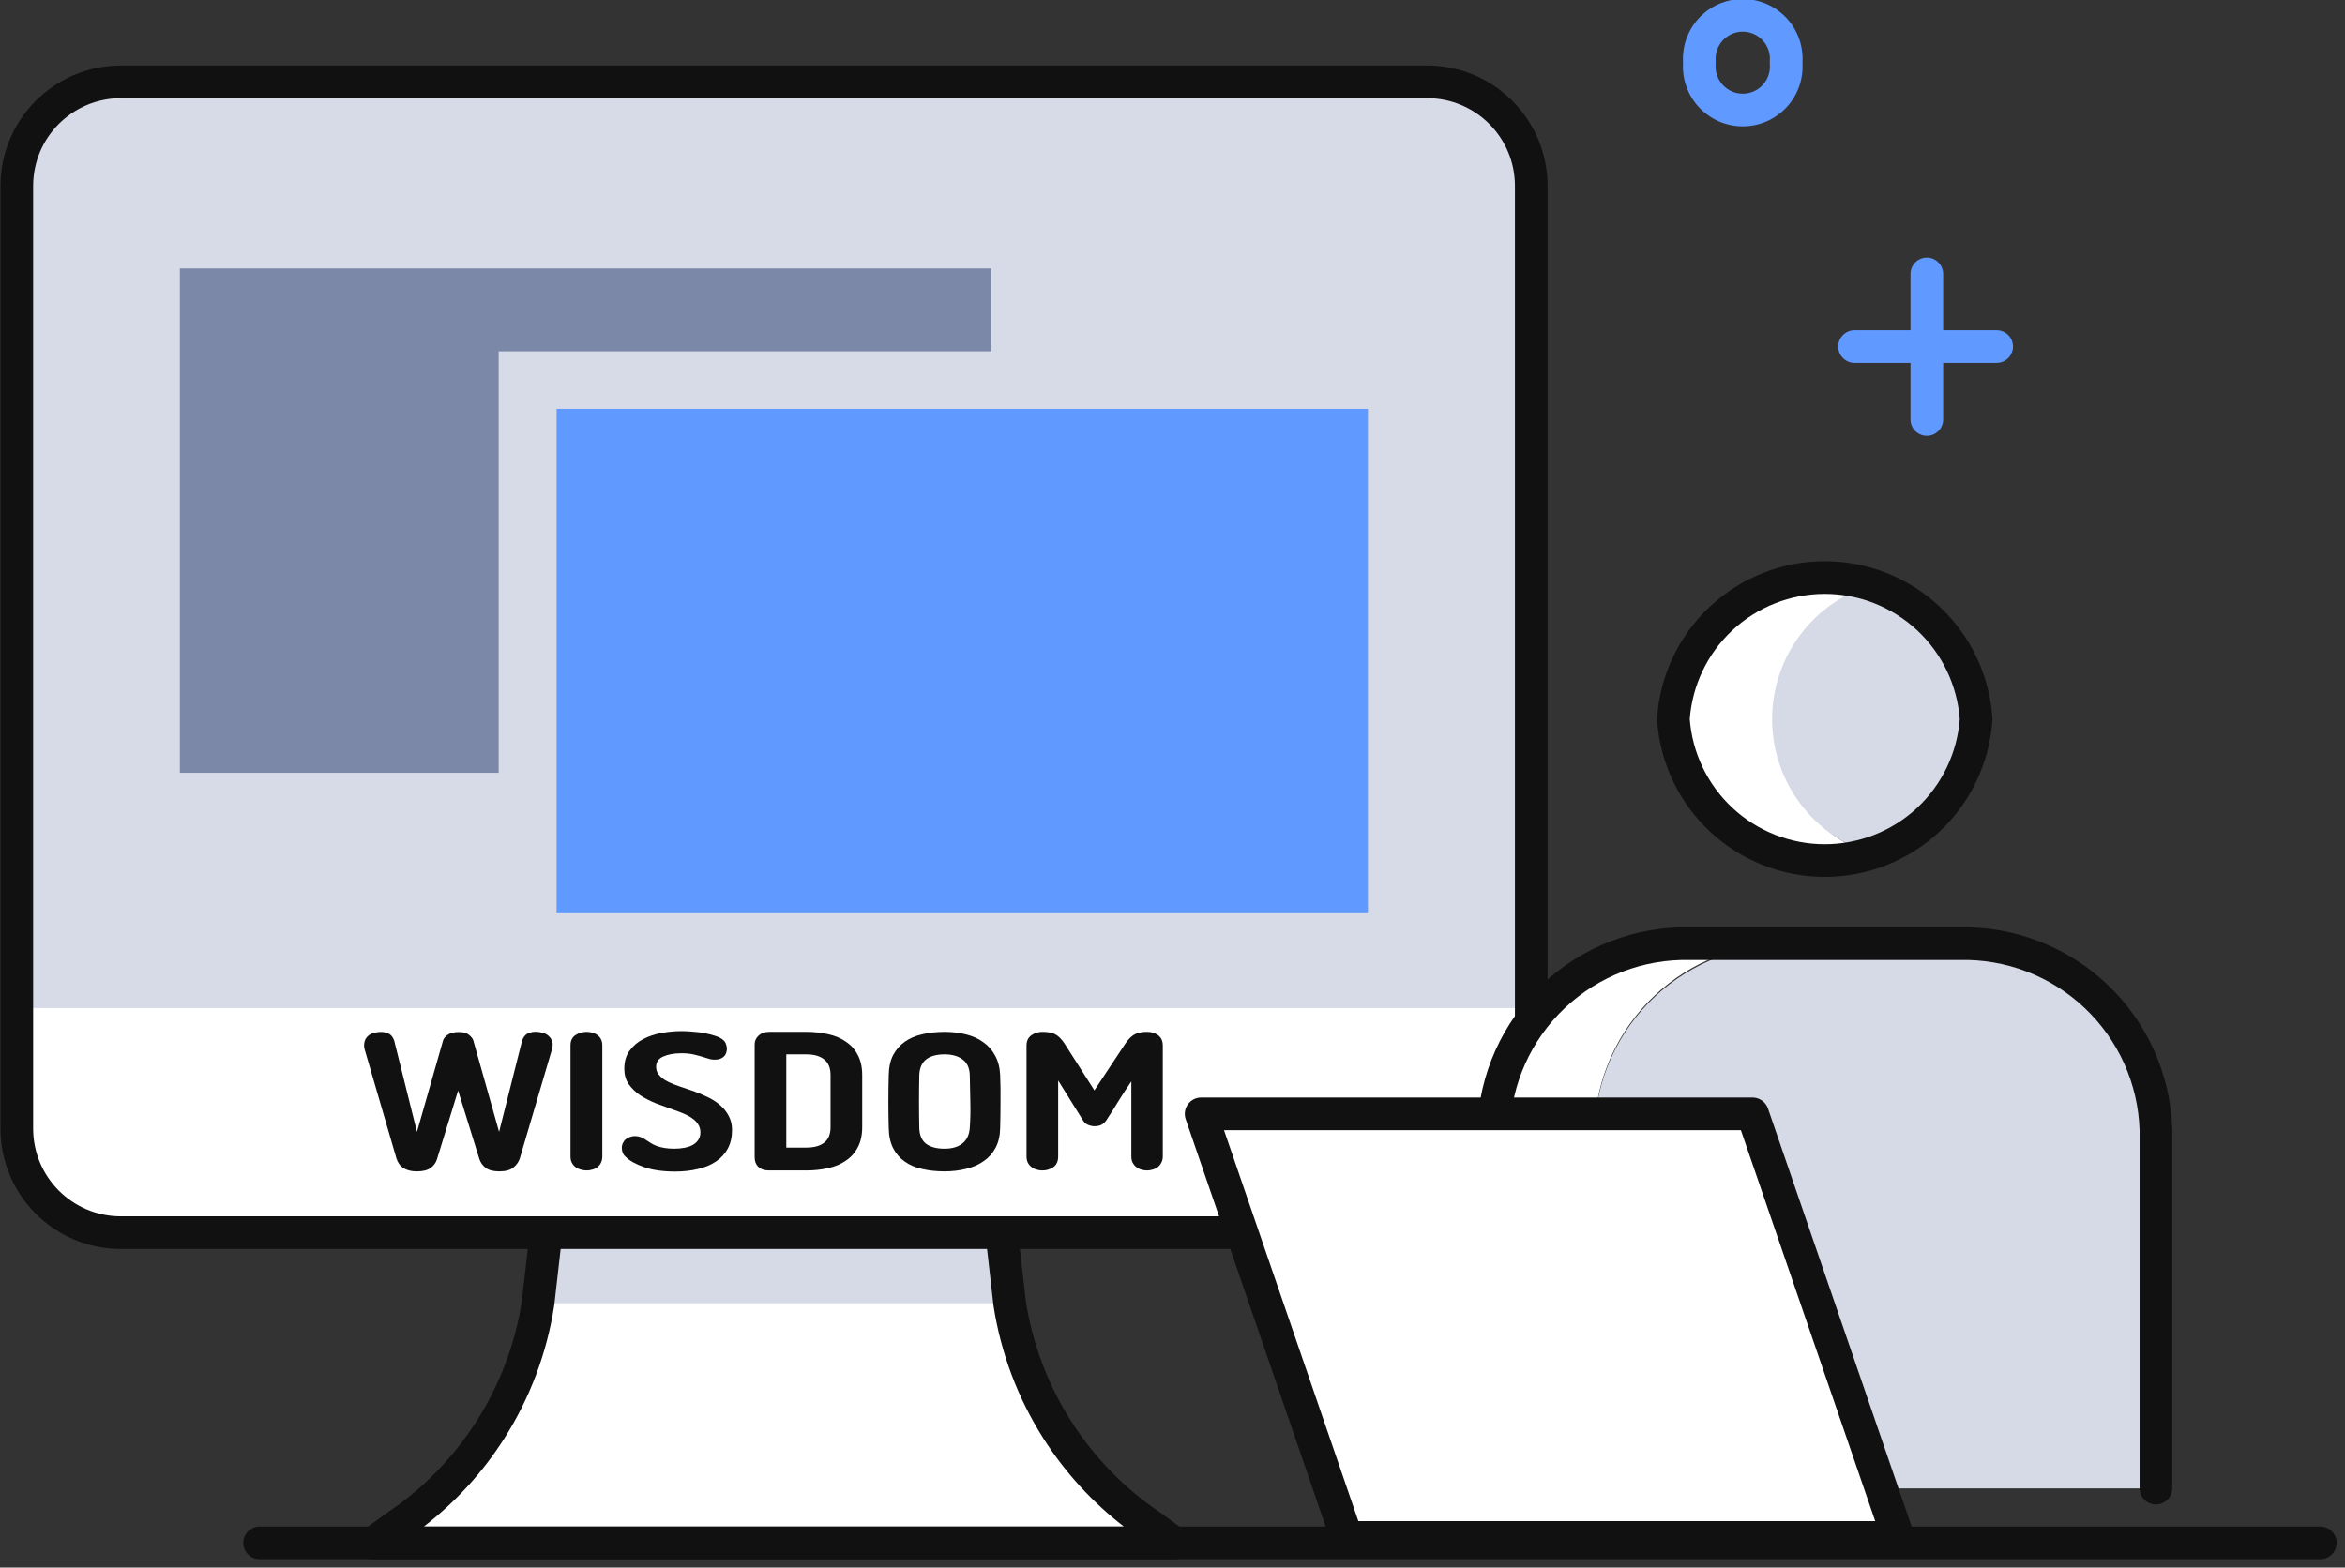
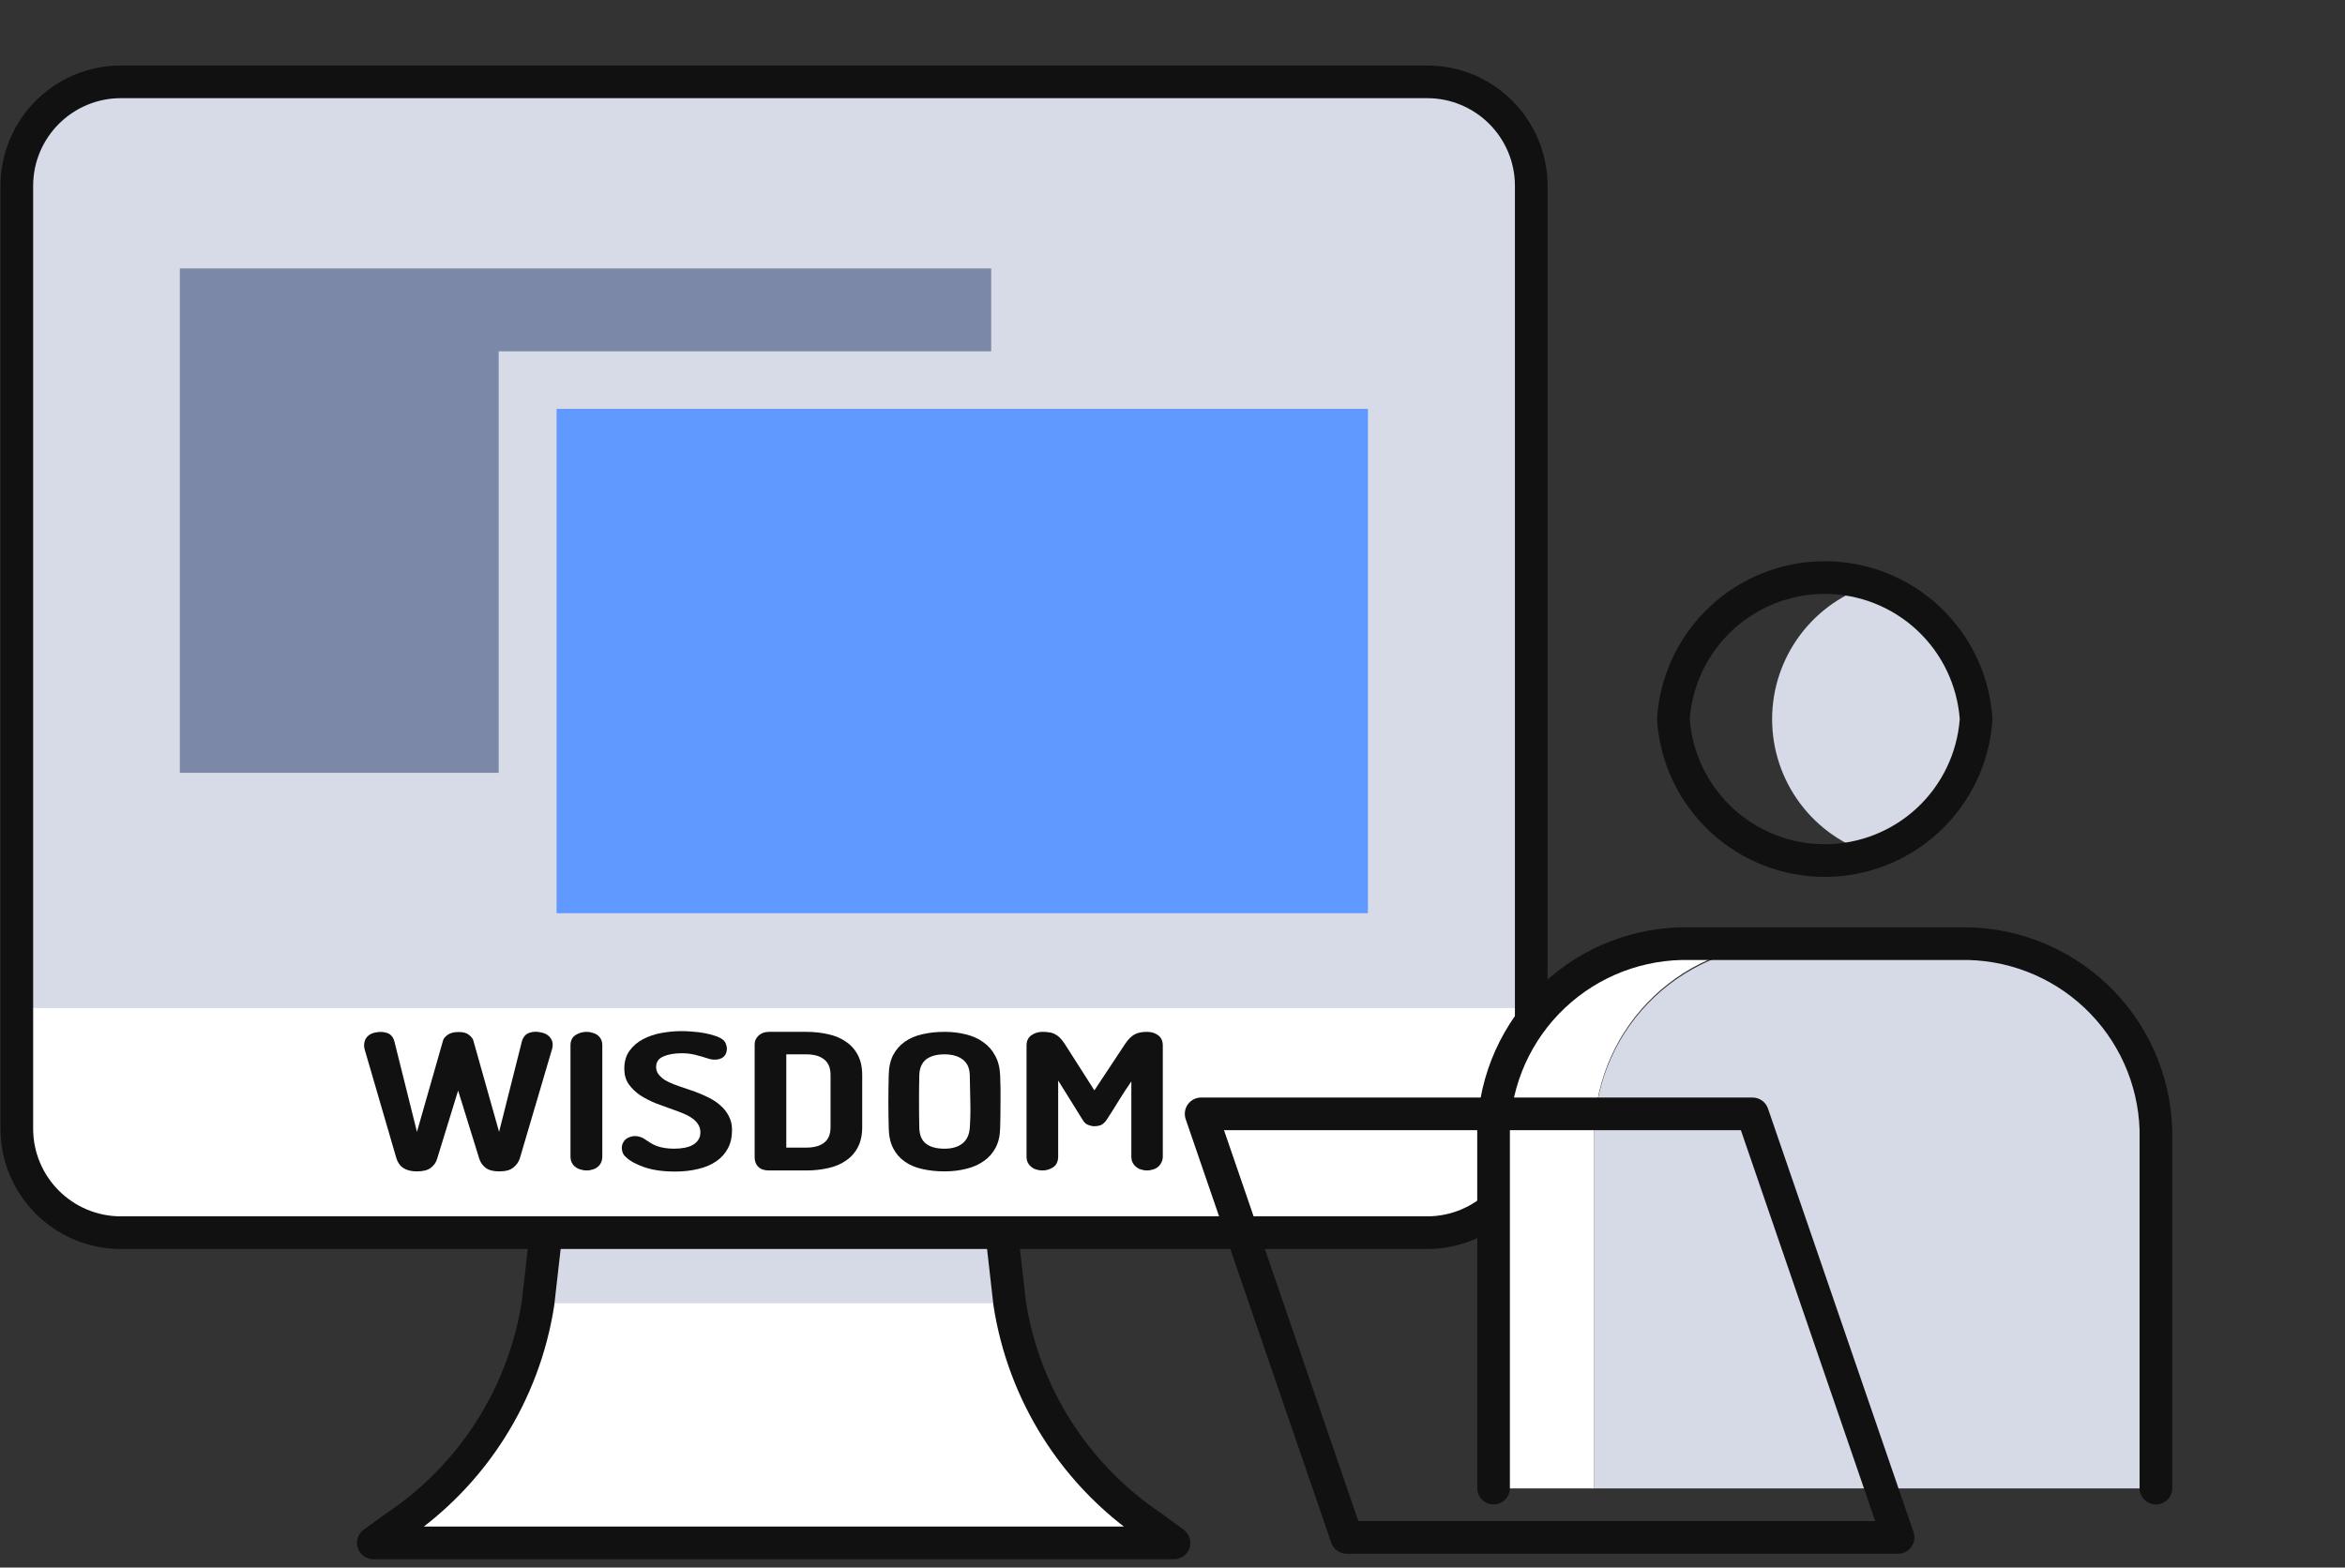
<svg xmlns="http://www.w3.org/2000/svg" width="172" height="115" viewBox="0 0 172 115" fill="none">
  <rect x="0" y="0" width="172" height="115" fill="#333333" stroke="none" />
  <g clip-path="url(#clip0_2481_139802)">
-     <path d="M84.506 112.011C81.723 110.15 79.357 107.73 77.558 104.907C75.759 102.083 74.567 98.916 74.056 95.607L73.277 88.749H40.244L39.466 95.607C38.955 98.916 37.763 102.083 35.964 104.907C34.165 107.73 31.799 110.15 29.016 112.011L27.383 113.191H86.114L84.506 112.011Z" fill="white" />
+     <path d="M84.506 112.011C81.723 110.15 79.357 107.73 77.558 104.907L73.277 88.749H40.244L39.466 95.607C38.955 98.916 37.763 102.083 35.964 104.907C34.165 107.73 31.799 110.15 29.016 112.011L27.383 113.191H86.114L84.506 112.011Z" fill="white" />
    <path d="M74.055 95.607L73.277 88.75H40.244L39.465 95.607" fill="#D6D9E6" />
    <path fill-rule="evenodd" clip-rule="evenodd" d="M39.053 88.614C39.122 88.009 39.634 87.552 40.243 87.552H73.276C73.885 87.552 74.398 88.009 74.466 88.614L75.242 95.448C75.73 98.584 76.862 101.586 78.567 104.263C80.277 106.947 82.525 109.246 85.171 111.015C85.185 111.025 85.2 111.035 85.214 111.045L86.822 112.226C87.239 112.532 87.412 113.072 87.251 113.564C87.09 114.056 86.63 114.389 86.112 114.389H27.382C26.862 114.389 26.402 114.054 26.242 113.56C26.082 113.066 26.259 112.525 26.68 112.221L28.312 111.04C28.324 111.031 28.336 111.023 28.349 111.015C30.994 109.246 33.242 106.947 34.952 104.263C36.658 101.586 37.79 98.584 38.277 95.448L39.053 88.614ZM41.313 89.947L40.655 95.742C40.653 95.758 40.651 95.774 40.648 95.79C40.112 99.263 38.861 102.587 36.973 105.55C35.396 108.025 33.404 110.204 31.088 111.993H82.431C80.115 110.204 78.123 108.025 76.546 105.55C74.658 102.587 73.407 99.263 72.871 95.79C72.868 95.774 72.866 95.758 72.865 95.742L72.207 89.947H41.313Z" fill="#111111" />
-     <path fill-rule="evenodd" clip-rule="evenodd" d="M17.844 113.191C17.844 112.53 18.38 111.993 19.042 111.993H170.19C170.851 111.993 171.387 112.53 171.387 113.191C171.387 113.853 170.851 114.389 170.19 114.389H19.042C18.38 114.389 17.844 113.853 17.844 113.191Z" fill="#111111" />
    <path d="M104.678 90.433H8.845C6.846 90.433 4.929 89.639 3.516 88.225C2.103 86.812 1.309 84.895 1.309 82.897V13.64C1.309 11.642 2.103 9.725 3.516 8.312C4.929 6.898 6.846 6.104 8.845 6.104H104.678C106.677 6.104 108.593 6.898 110.007 8.312C111.42 9.725 112.214 11.642 112.214 13.64V82.897C112.214 84.895 111.42 86.812 110.007 88.225C108.593 89.639 106.677 90.433 104.678 90.433Z" fill="white" />
    <mask id="mask0_2481_139802" style="mask-type:luminance" maskUnits="userSpaceOnUse" x="1" y="6" width="112" height="85">
      <path d="M104.679 6.004H8.871C4.653 6.004 1.234 9.423 1.234 13.64V82.796C1.234 87.014 4.653 90.433 8.871 90.433H104.679C108.897 90.433 112.316 87.014 112.316 82.796V13.64C112.316 9.423 108.897 6.004 104.679 6.004Z" fill="white" />
    </mask>
    <g mask="url(#mask0_2481_139802)">
      <path d="M113.472 6.481H0.055V73.954H113.472V6.481Z" fill="#D7DBE8" />
    </g>
    <path fill-rule="evenodd" clip-rule="evenodd" d="M8.87 7.202C5.314 7.202 2.431 10.084 2.431 13.64V82.796C2.431 86.352 5.314 89.235 8.87 89.235H104.678C108.234 89.235 111.116 86.352 111.116 82.796V13.64C111.116 10.084 108.234 7.202 104.678 7.202H8.87ZM0.035 13.64C0.035 8.761 3.99 4.806 8.87 4.806H104.678C109.557 4.806 113.512 8.761 113.512 13.64V82.796C113.512 87.675 109.557 91.63 104.678 91.63H8.87C3.99 91.63 0.035 87.675 0.035 82.796V13.64Z" fill="#111111" />
    <path d="M100.334 29.994H40.824V66.996H100.334V29.994Z" fill="#6099FF" />
    <path d="M36.578 25.773H72.701V19.694H13.191V56.696H36.578V25.773Z" fill="#7C88A7" />
-     <path d="M130.124 52.752C130.161 50.533 130.897 48.381 132.227 46.604C133.558 44.827 135.415 43.515 137.534 42.855C136.342 42.462 135.096 42.258 133.841 42.252C132.423 42.212 131.01 42.452 129.684 42.958C128.358 43.464 127.145 44.226 126.114 45.201C125.083 46.177 124.254 47.345 123.675 48.641C123.096 49.937 122.777 51.334 122.738 52.752C122.817 55.62 124.031 58.339 126.112 60.312C128.194 62.285 130.974 63.352 133.841 63.278C135.09 63.312 136.336 63.151 137.534 62.8C135.392 62.129 133.52 60.793 132.188 58.987C130.856 57.18 130.133 54.997 130.124 52.752Z" fill="white" />
    <path d="M144.945 52.752C144.9 50.517 144.145 48.354 142.791 46.575C141.436 44.796 139.552 43.493 137.409 42.855C135.266 43.481 133.383 44.786 132.044 46.572C130.704 48.359 129.98 50.532 129.98 52.765C129.98 54.998 130.704 57.171 132.044 58.957C133.383 60.744 135.266 62.048 137.409 62.675C139.554 62.032 141.439 60.724 142.793 58.941C144.148 57.158 144.901 54.991 144.945 52.752Z" fill="#D6D9E6" />
    <path d="M131.38 69.306H123.995C120.281 69.205 116.677 70.577 113.971 73.123C111.264 75.669 109.675 79.183 109.551 82.896V109.197H116.936V82.896C117.041 79.167 118.621 75.632 121.328 73.066C124.036 70.499 127.651 69.111 131.38 69.206" fill="white" />
    <path d="M143.665 69.306H131.382C127.669 69.212 124.069 70.586 121.364 73.131C118.66 75.675 117.069 79.185 116.938 82.897V109.197H158.135V82.897C158.029 79.163 156.446 75.624 153.733 73.057C151.02 70.49 147.399 69.105 143.665 69.206" fill="#D6D9E6" />
    <path fill-rule="evenodd" clip-rule="evenodd" d="M125.422 44.496C127.706 42.361 130.715 41.173 133.841 41.173C136.966 41.173 139.976 42.361 142.259 44.496C144.542 46.631 145.929 49.553 146.139 52.672C146.143 52.725 146.143 52.779 146.139 52.833C145.929 55.952 144.542 58.874 142.259 61.009C139.976 63.144 136.966 64.331 133.841 64.331C130.715 64.331 127.706 63.144 125.422 61.009C123.139 58.874 121.752 55.952 121.542 52.833C121.539 52.779 121.539 52.725 121.542 52.672C121.752 49.553 123.139 46.631 125.422 44.496ZM133.841 43.569C131.322 43.569 128.898 44.526 127.059 46.246C125.239 47.947 124.126 50.27 123.939 52.752C124.126 55.235 125.239 57.557 127.059 59.259C128.898 60.979 131.322 61.935 133.841 61.935C136.359 61.935 138.783 60.979 140.623 59.259C142.442 57.557 143.555 55.235 143.743 52.752C143.555 50.27 142.442 47.947 140.623 46.246C138.783 44.526 136.359 43.569 133.841 43.569ZM152.899 73.944C150.418 71.6 147.108 70.336 143.695 70.429C143.684 70.429 143.673 70.429 143.663 70.429H123.994C123.983 70.429 123.973 70.429 123.963 70.429C120.555 70.342 117.251 71.609 114.774 73.952C112.301 76.291 110.854 79.513 110.747 82.915V109.172C110.747 109.834 110.211 110.37 109.549 110.37C108.888 110.37 108.352 109.834 108.352 109.172V82.897C108.352 82.885 108.352 82.873 108.352 82.861C108.473 78.819 110.19 74.99 113.127 72.212C116.06 69.437 119.972 67.935 124.009 68.033H143.647C147.687 67.928 151.606 69.426 154.544 72.202C157.487 74.981 159.208 78.814 159.329 82.861C159.33 82.873 159.33 82.885 159.33 82.897V109.172C159.33 109.834 158.793 110.37 158.132 110.37C157.47 110.37 156.934 109.834 156.934 109.172V82.915C156.827 79.509 155.377 76.284 152.899 73.944Z" fill="#111111" />
-     <path d="M98.774 112.789H139.217L128.541 81.716H88.098L98.774 112.789Z" fill="white" />
    <path fill-rule="evenodd" clip-rule="evenodd" d="M87.125 81.02C87.35 80.705 87.713 80.518 88.1 80.518H128.544C129.055 80.518 129.51 80.843 129.677 81.327L140.353 112.4C140.478 112.766 140.42 113.17 140.195 113.485C139.97 113.8 139.607 113.987 139.22 113.987H98.776C98.265 113.987 97.81 113.663 97.643 113.179L86.967 82.105C86.842 81.739 86.9 81.335 87.125 81.02ZM89.778 82.914L99.631 111.592H137.542L127.689 82.914H89.778Z" fill="#111111" />
-     <path fill-rule="evenodd" clip-rule="evenodd" d="M126.057 0.298C126.614 0.053 127.217 -0.074 127.826 -0.074C128.435 -0.074 129.037 0.053 129.595 0.298C130.152 0.544 130.652 0.903 131.063 1.352C131.474 1.801 131.787 2.331 131.983 2.908C132.166 3.452 132.242 4.025 132.205 4.597C132.242 5.169 132.166 5.742 131.983 6.286C131.787 6.863 131.474 7.393 131.063 7.842C130.652 8.291 130.152 8.65 129.595 8.896C129.037 9.141 128.435 9.268 127.826 9.268C127.217 9.268 126.614 9.141 126.057 8.896C125.499 8.65 124.999 8.291 124.588 7.842C124.177 7.393 123.864 6.863 123.669 6.286C123.485 5.742 123.41 5.169 123.447 4.597C123.41 4.025 123.485 3.452 123.669 2.908C123.864 2.331 124.177 1.801 124.588 1.352C124.999 0.903 125.499 0.544 126.057 0.298ZM127.826 2.322C127.549 2.322 127.276 2.379 127.023 2.491C126.77 2.602 126.542 2.765 126.356 2.969C126.169 3.173 126.027 3.414 125.938 3.676C125.85 3.938 125.817 4.215 125.841 4.491C125.847 4.561 125.847 4.633 125.841 4.703C125.817 4.979 125.85 5.256 125.938 5.518C126.027 5.78 126.169 6.021 126.356 6.225C126.542 6.429 126.77 6.592 127.023 6.703C127.276 6.815 127.549 6.872 127.826 6.872C128.102 6.872 128.376 6.815 128.629 6.703C128.882 6.592 129.109 6.429 129.296 6.225C129.482 6.021 129.624 5.78 129.713 5.518C129.802 5.256 129.835 4.979 129.81 4.703C129.804 4.633 129.804 4.561 129.81 4.491C129.835 4.215 129.802 3.938 129.713 3.676C129.624 3.414 129.482 3.173 129.296 2.969C129.109 2.765 128.882 2.602 128.629 2.491C128.376 2.379 128.102 2.322 127.826 2.322ZM141.328 18.898C141.989 18.898 142.526 19.434 142.526 20.096V24.224H146.452C147.114 24.224 147.65 24.76 147.65 25.422C147.65 26.083 147.114 26.619 146.452 26.619H142.526V30.772C142.526 31.434 141.989 31.97 141.328 31.97C140.666 31.97 140.13 31.434 140.13 30.772V26.619H136.027C135.366 26.619 134.829 26.083 134.829 25.422C134.829 24.76 135.366 24.224 136.027 24.224H140.13V20.096C140.13 19.434 140.666 18.898 141.328 18.898Z" fill="#6099FF" />
    <path d="M82.981 79.335C82.677 79.774 82.364 80.252 82.042 80.771C81.728 81.29 81.429 81.764 81.143 82.193C81.017 82.363 80.883 82.479 80.74 82.542C80.597 82.596 80.441 82.623 80.271 82.623C80.127 82.623 79.975 82.591 79.814 82.528C79.653 82.466 79.524 82.35 79.425 82.18L77.614 79.268V84.836C77.614 85.203 77.493 85.467 77.252 85.628C77.019 85.789 76.755 85.869 76.46 85.869C76.308 85.869 76.161 85.847 76.017 85.802C75.883 85.766 75.763 85.704 75.655 85.614C75.548 85.534 75.458 85.427 75.387 85.292C75.324 85.167 75.293 85.015 75.293 84.836V76.706C75.293 76.375 75.409 76.124 75.642 75.954C75.883 75.784 76.156 75.7 76.46 75.7C76.648 75.7 76.818 75.713 76.97 75.74C77.122 75.758 77.261 75.802 77.386 75.874C77.511 75.936 77.632 76.026 77.748 76.142C77.865 76.258 77.981 76.406 78.097 76.585L80.271 79.993L82.525 76.585C82.748 76.254 82.972 76.026 83.195 75.901C83.428 75.766 83.741 75.7 84.135 75.7C84.457 75.7 84.729 75.784 84.953 75.954C85.177 76.124 85.288 76.375 85.288 76.706V84.836C85.288 85.015 85.253 85.167 85.181 85.292C85.118 85.427 85.034 85.534 84.926 85.614C84.819 85.704 84.694 85.766 84.55 85.802C84.416 85.847 84.278 85.869 84.135 85.869C83.991 85.869 83.848 85.847 83.705 85.802C83.571 85.766 83.45 85.704 83.343 85.614C83.236 85.534 83.146 85.427 83.075 85.292C83.012 85.167 82.981 85.015 82.981 84.836V79.335Z" fill="#111111" />
    <path d="M69.279 85.936C68.689 85.936 68.143 85.878 67.642 85.762C67.15 85.655 66.721 85.471 66.354 85.212C65.996 84.961 65.715 84.635 65.509 84.233C65.303 83.83 65.196 83.338 65.187 82.757C65.169 82.113 65.16 81.473 65.16 80.838C65.16 80.194 65.169 79.537 65.187 78.866C65.196 78.293 65.303 77.806 65.509 77.403C65.724 77.001 66.01 76.674 66.368 76.424C66.734 76.165 67.164 75.981 67.656 75.874C68.156 75.758 68.698 75.7 69.279 75.7C69.843 75.7 70.366 75.762 70.849 75.887C71.332 76.004 71.752 76.191 72.11 76.451C72.477 76.701 72.767 77.028 72.982 77.43C73.206 77.824 73.331 78.302 73.358 78.866C73.385 79.51 73.394 80.167 73.385 80.838C73.385 81.509 73.376 82.148 73.358 82.757C73.349 83.32 73.237 83.803 73.022 84.206C72.808 84.608 72.517 84.935 72.15 85.185C71.784 85.444 71.354 85.632 70.862 85.749C70.37 85.874 69.843 85.936 69.279 85.936ZM71.131 78.866C71.113 78.347 70.938 77.967 70.607 77.725C70.276 77.475 69.834 77.35 69.279 77.35C68.698 77.35 68.246 77.475 67.924 77.725C67.611 77.976 67.445 78.36 67.428 78.879C67.401 80.176 67.401 81.469 67.428 82.757C67.445 83.284 67.611 83.669 67.924 83.91C68.246 84.152 68.698 84.273 69.279 84.273C69.825 84.273 70.258 84.147 70.581 83.897C70.911 83.638 71.095 83.253 71.131 82.743C71.175 82.108 71.189 81.473 71.171 80.838C71.162 80.203 71.148 79.546 71.131 78.866Z" fill="#111111" />
    <path d="M59.135 75.7C59.708 75.7 60.244 75.758 60.745 75.874C61.246 75.981 61.68 76.165 62.047 76.424C62.422 76.674 62.713 77.001 62.919 77.403C63.133 77.806 63.241 78.293 63.241 78.866V82.689C63.241 83.271 63.133 83.763 62.919 84.165C62.713 84.568 62.422 84.894 62.047 85.145C61.68 85.404 61.246 85.588 60.745 85.695C60.244 85.811 59.708 85.869 59.135 85.869H56.398C56.058 85.869 55.799 85.78 55.62 85.601C55.441 85.431 55.352 85.198 55.352 84.903V76.612C55.352 76.361 55.45 76.147 55.647 75.968C55.843 75.789 56.098 75.7 56.411 75.7H59.135ZM57.673 84.192H59.135C59.708 84.192 60.146 84.072 60.45 83.83C60.763 83.588 60.919 83.208 60.919 82.689V78.866C60.919 78.347 60.763 77.967 60.45 77.725C60.146 77.475 59.708 77.35 59.135 77.35H57.673V84.192Z" fill="#111111" />
    <path d="M49.453 84.272C49.722 84.272 49.972 84.25 50.205 84.205C50.446 84.16 50.652 84.089 50.822 83.99C50.992 83.892 51.126 83.767 51.224 83.615C51.323 83.463 51.372 83.284 51.372 83.078C51.372 82.845 51.314 82.644 51.197 82.474C51.09 82.304 50.943 82.157 50.755 82.031C50.567 81.897 50.352 81.781 50.111 81.683C49.869 81.584 49.619 81.49 49.359 81.401C48.957 81.258 48.541 81.106 48.112 80.945C47.691 80.775 47.307 80.578 46.958 80.354C46.618 80.122 46.336 79.849 46.112 79.536C45.898 79.223 45.791 78.847 45.791 78.409C45.791 77.872 45.92 77.43 46.18 77.081C46.439 76.723 46.77 76.441 47.172 76.236C47.575 76.021 48.027 75.869 48.528 75.779C49.028 75.69 49.52 75.645 50.003 75.645C50.245 75.645 50.513 75.659 50.808 75.685C51.103 75.703 51.39 75.739 51.667 75.793C51.953 75.846 52.217 75.913 52.459 75.994C52.709 76.075 52.901 76.173 53.035 76.289C53.143 76.379 53.214 76.486 53.25 76.611C53.295 76.727 53.317 76.835 53.317 76.933C53.308 77.148 53.255 77.318 53.156 77.443C53.058 77.559 52.937 77.64 52.794 77.684C52.66 77.729 52.508 77.747 52.338 77.738C52.177 77.729 52.029 77.698 51.895 77.644C51.564 77.537 51.251 77.447 50.956 77.376C50.661 77.304 50.343 77.269 50.003 77.269C49.458 77.269 49.006 77.349 48.648 77.51C48.299 77.662 48.125 77.917 48.125 78.275C48.125 78.481 48.183 78.659 48.299 78.811C48.416 78.963 48.568 79.102 48.756 79.227C48.952 79.344 49.176 79.451 49.426 79.549C49.686 79.648 49.954 79.742 50.231 79.831L50.969 80.086C51.309 80.211 51.64 80.354 51.962 80.515C52.293 80.676 52.584 80.869 52.834 81.092C53.094 81.316 53.299 81.575 53.451 81.871C53.612 82.166 53.693 82.51 53.693 82.904C53.693 83.422 53.59 83.874 53.384 84.259C53.179 84.643 52.888 84.961 52.512 85.211C52.145 85.462 51.707 85.645 51.197 85.761C50.688 85.886 50.129 85.949 49.52 85.949C48.626 85.949 47.87 85.842 47.253 85.627C46.636 85.412 46.184 85.162 45.898 84.876C45.808 84.804 45.741 84.719 45.697 84.621C45.652 84.522 45.625 84.424 45.616 84.326C45.598 84.165 45.616 84.022 45.67 83.896C45.723 83.771 45.795 83.668 45.884 83.588C45.983 83.507 46.09 83.449 46.206 83.413C46.323 83.369 46.443 83.346 46.569 83.346C46.703 83.346 46.837 83.369 46.971 83.413C47.114 83.458 47.235 83.521 47.333 83.601C47.477 83.7 47.615 83.789 47.749 83.87C47.883 83.95 48.031 84.022 48.192 84.084C48.353 84.138 48.536 84.183 48.742 84.218C48.948 84.254 49.185 84.272 49.453 84.272Z" fill="#111111" />
    <path d="M41.844 76.692C41.844 76.352 41.965 76.102 42.206 75.941C42.456 75.78 42.734 75.7 43.038 75.7C43.181 75.7 43.32 75.722 43.454 75.766C43.597 75.802 43.722 75.861 43.829 75.941C43.937 76.022 44.022 76.124 44.084 76.249C44.147 76.375 44.178 76.522 44.178 76.692V84.836C44.178 85.015 44.147 85.167 44.084 85.292C44.022 85.427 43.937 85.534 43.829 85.614C43.722 85.704 43.597 85.766 43.454 85.802C43.32 85.847 43.181 85.869 43.038 85.869C42.886 85.869 42.738 85.847 42.595 85.802C42.452 85.766 42.322 85.704 42.206 85.614C42.099 85.534 42.009 85.427 41.938 85.292C41.875 85.167 41.844 85.015 41.844 84.836V76.692Z" fill="#111111" />
    <path d="M38.123 84.996C38.034 85.256 37.877 85.475 37.654 85.654C37.43 85.842 37.086 85.936 36.621 85.936C36.182 85.936 35.852 85.85 35.628 85.681C35.404 85.511 35.248 85.291 35.158 85.023L33.602 80.005L32.059 85.023C31.979 85.291 31.822 85.511 31.59 85.681C31.366 85.85 31.03 85.936 30.583 85.936C30.342 85.936 30.136 85.909 29.966 85.855C29.796 85.81 29.653 85.743 29.537 85.654C29.42 85.573 29.326 85.475 29.255 85.359C29.183 85.251 29.125 85.13 29.081 84.996L26.746 76.987C26.71 76.87 26.697 76.75 26.706 76.624C26.715 76.49 26.746 76.365 26.8 76.249C26.862 76.132 26.952 76.029 27.068 75.94C27.184 75.851 27.332 75.788 27.511 75.752C27.842 75.681 28.132 75.69 28.383 75.779C28.642 75.86 28.821 76.056 28.92 76.369L30.583 83.037L32.502 76.316C32.538 76.191 32.645 76.061 32.824 75.927C33.012 75.784 33.289 75.712 33.656 75.712C33.987 75.712 34.237 75.784 34.407 75.927C34.577 76.07 34.68 76.204 34.716 76.329L36.607 83.037L38.284 76.383C38.383 76.061 38.566 75.855 38.834 75.766C39.112 75.667 39.429 75.667 39.787 75.766C39.966 75.81 40.109 75.882 40.216 75.98C40.324 76.07 40.404 76.173 40.458 76.289C40.512 76.396 40.538 76.513 40.538 76.638C40.538 76.763 40.52 76.879 40.485 76.987L38.123 84.996Z" fill="#111111" />
  </g>
  <defs>
    <clipPath id="clip0_2481_139802">
      <rect width="171.947" height="115" fill="white" transform="translate(0.051)" />
    </clipPath>
  </defs>
</svg>